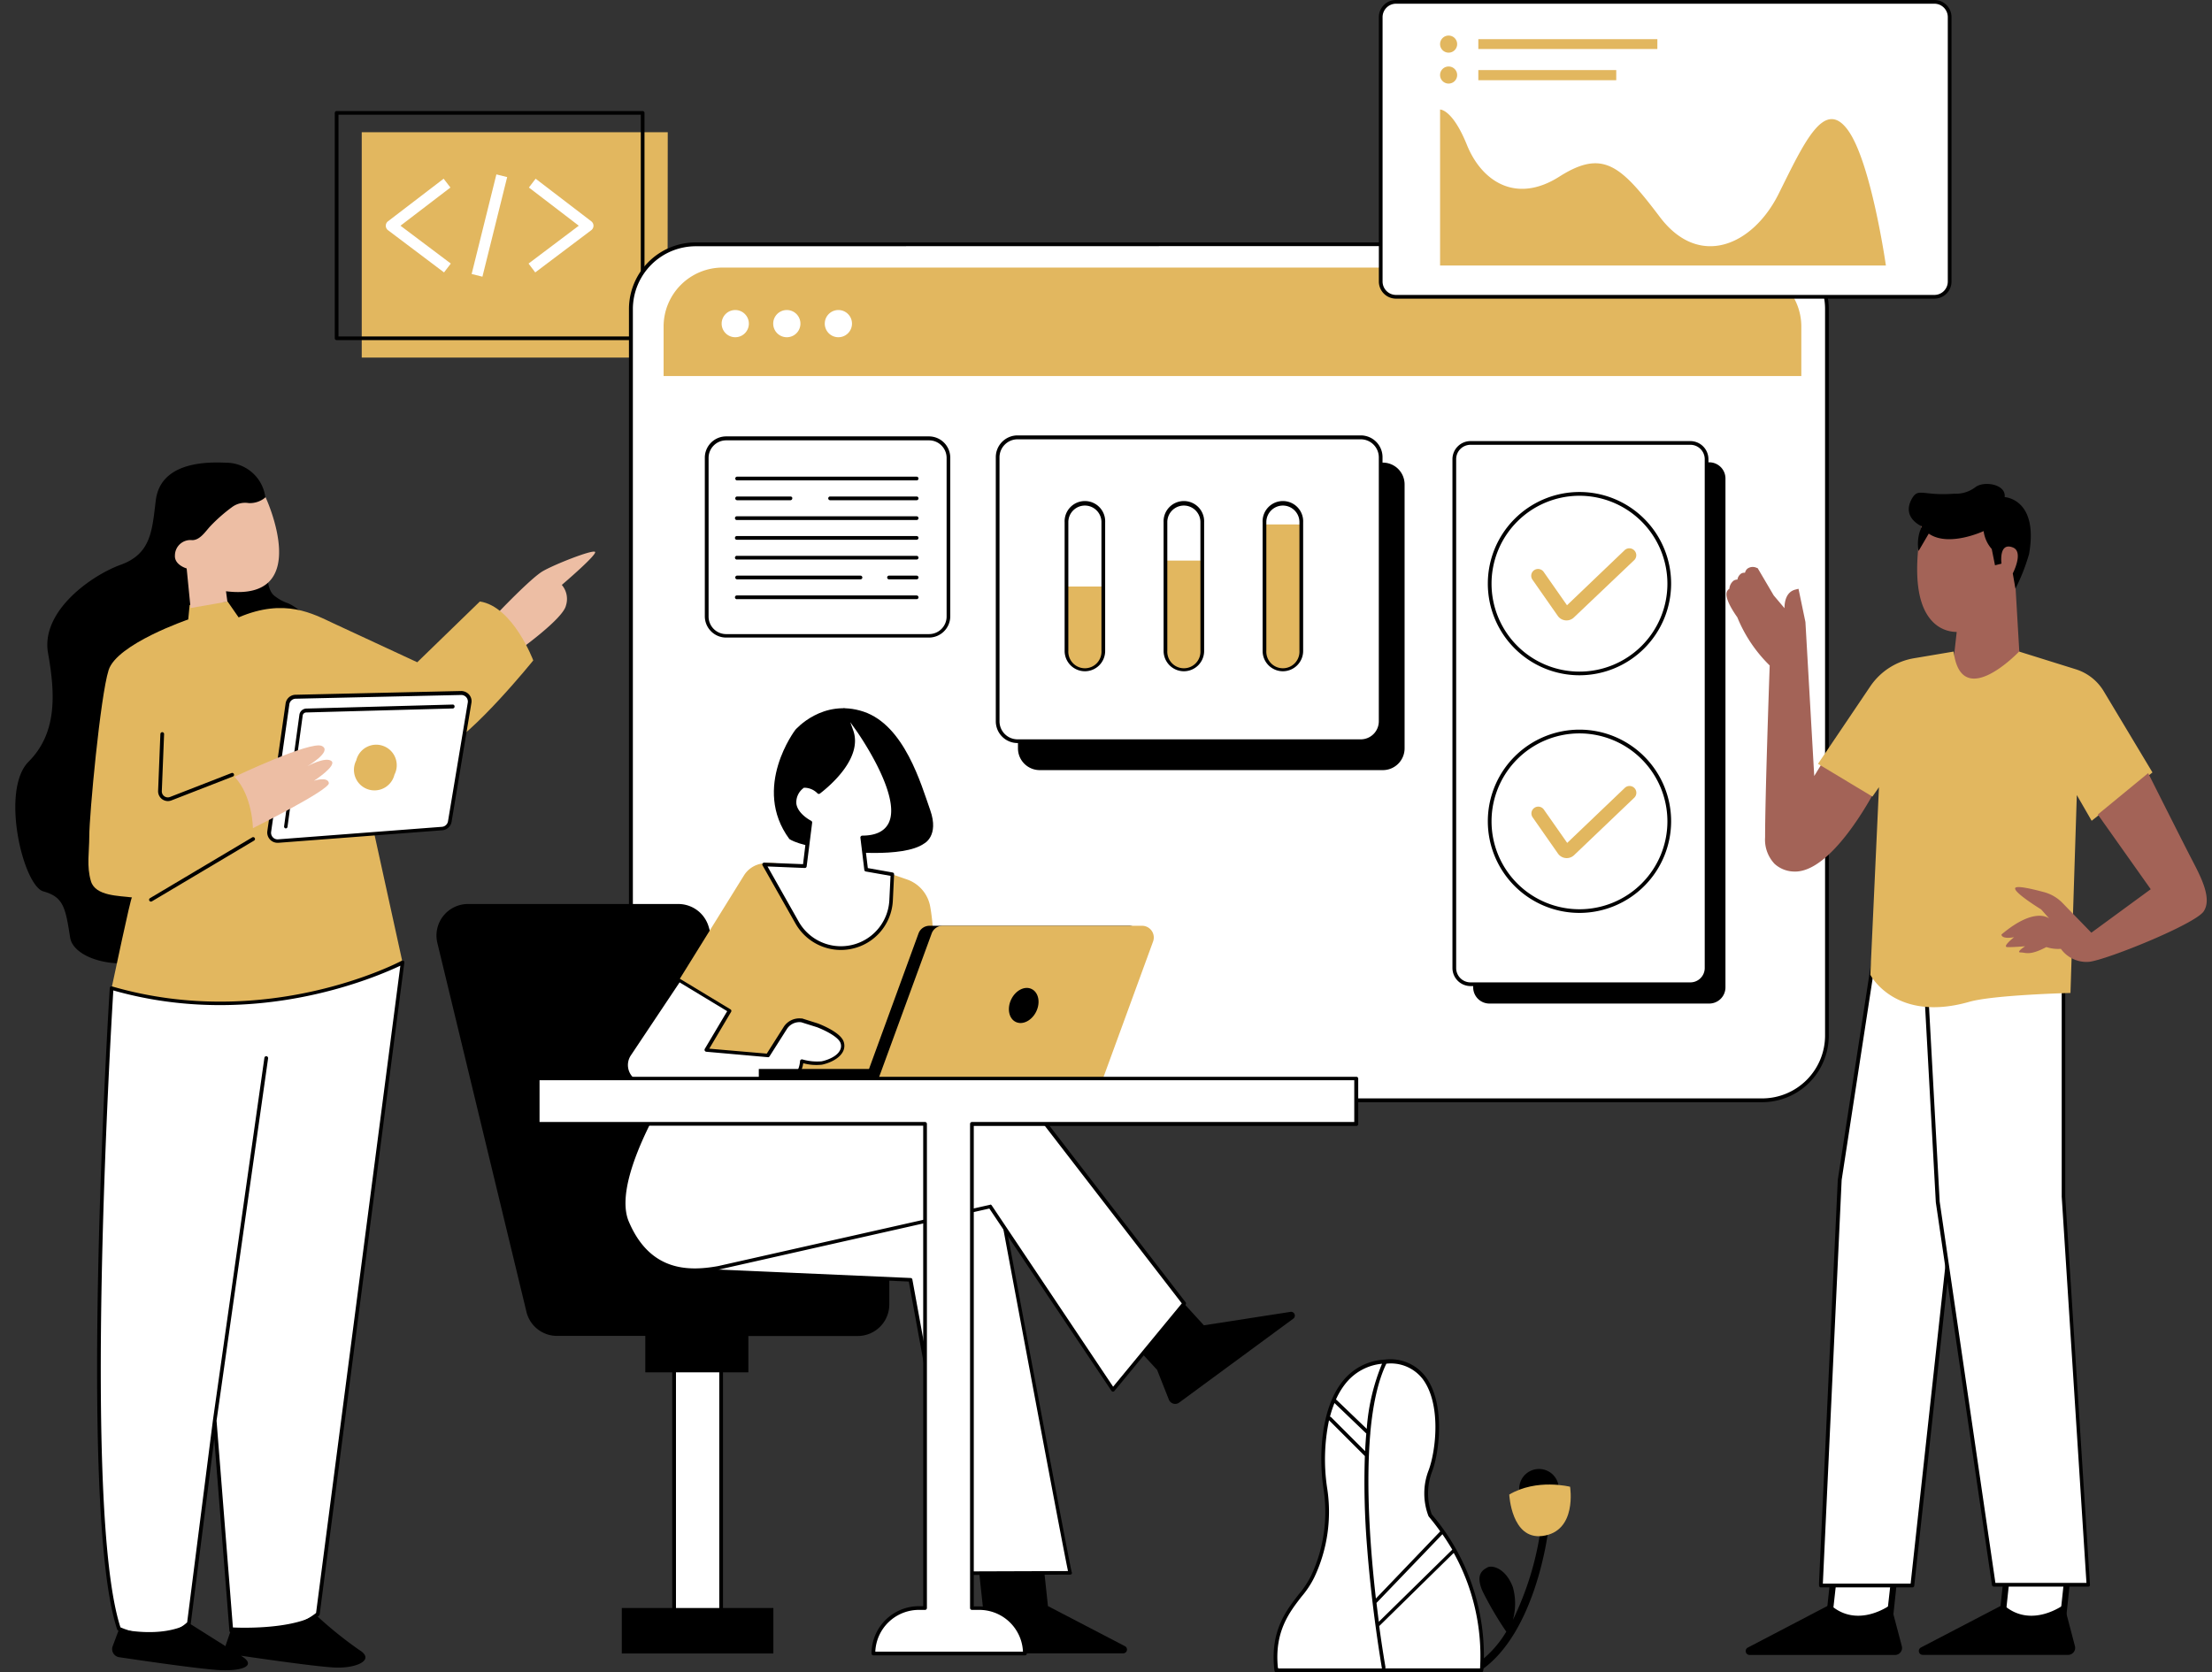
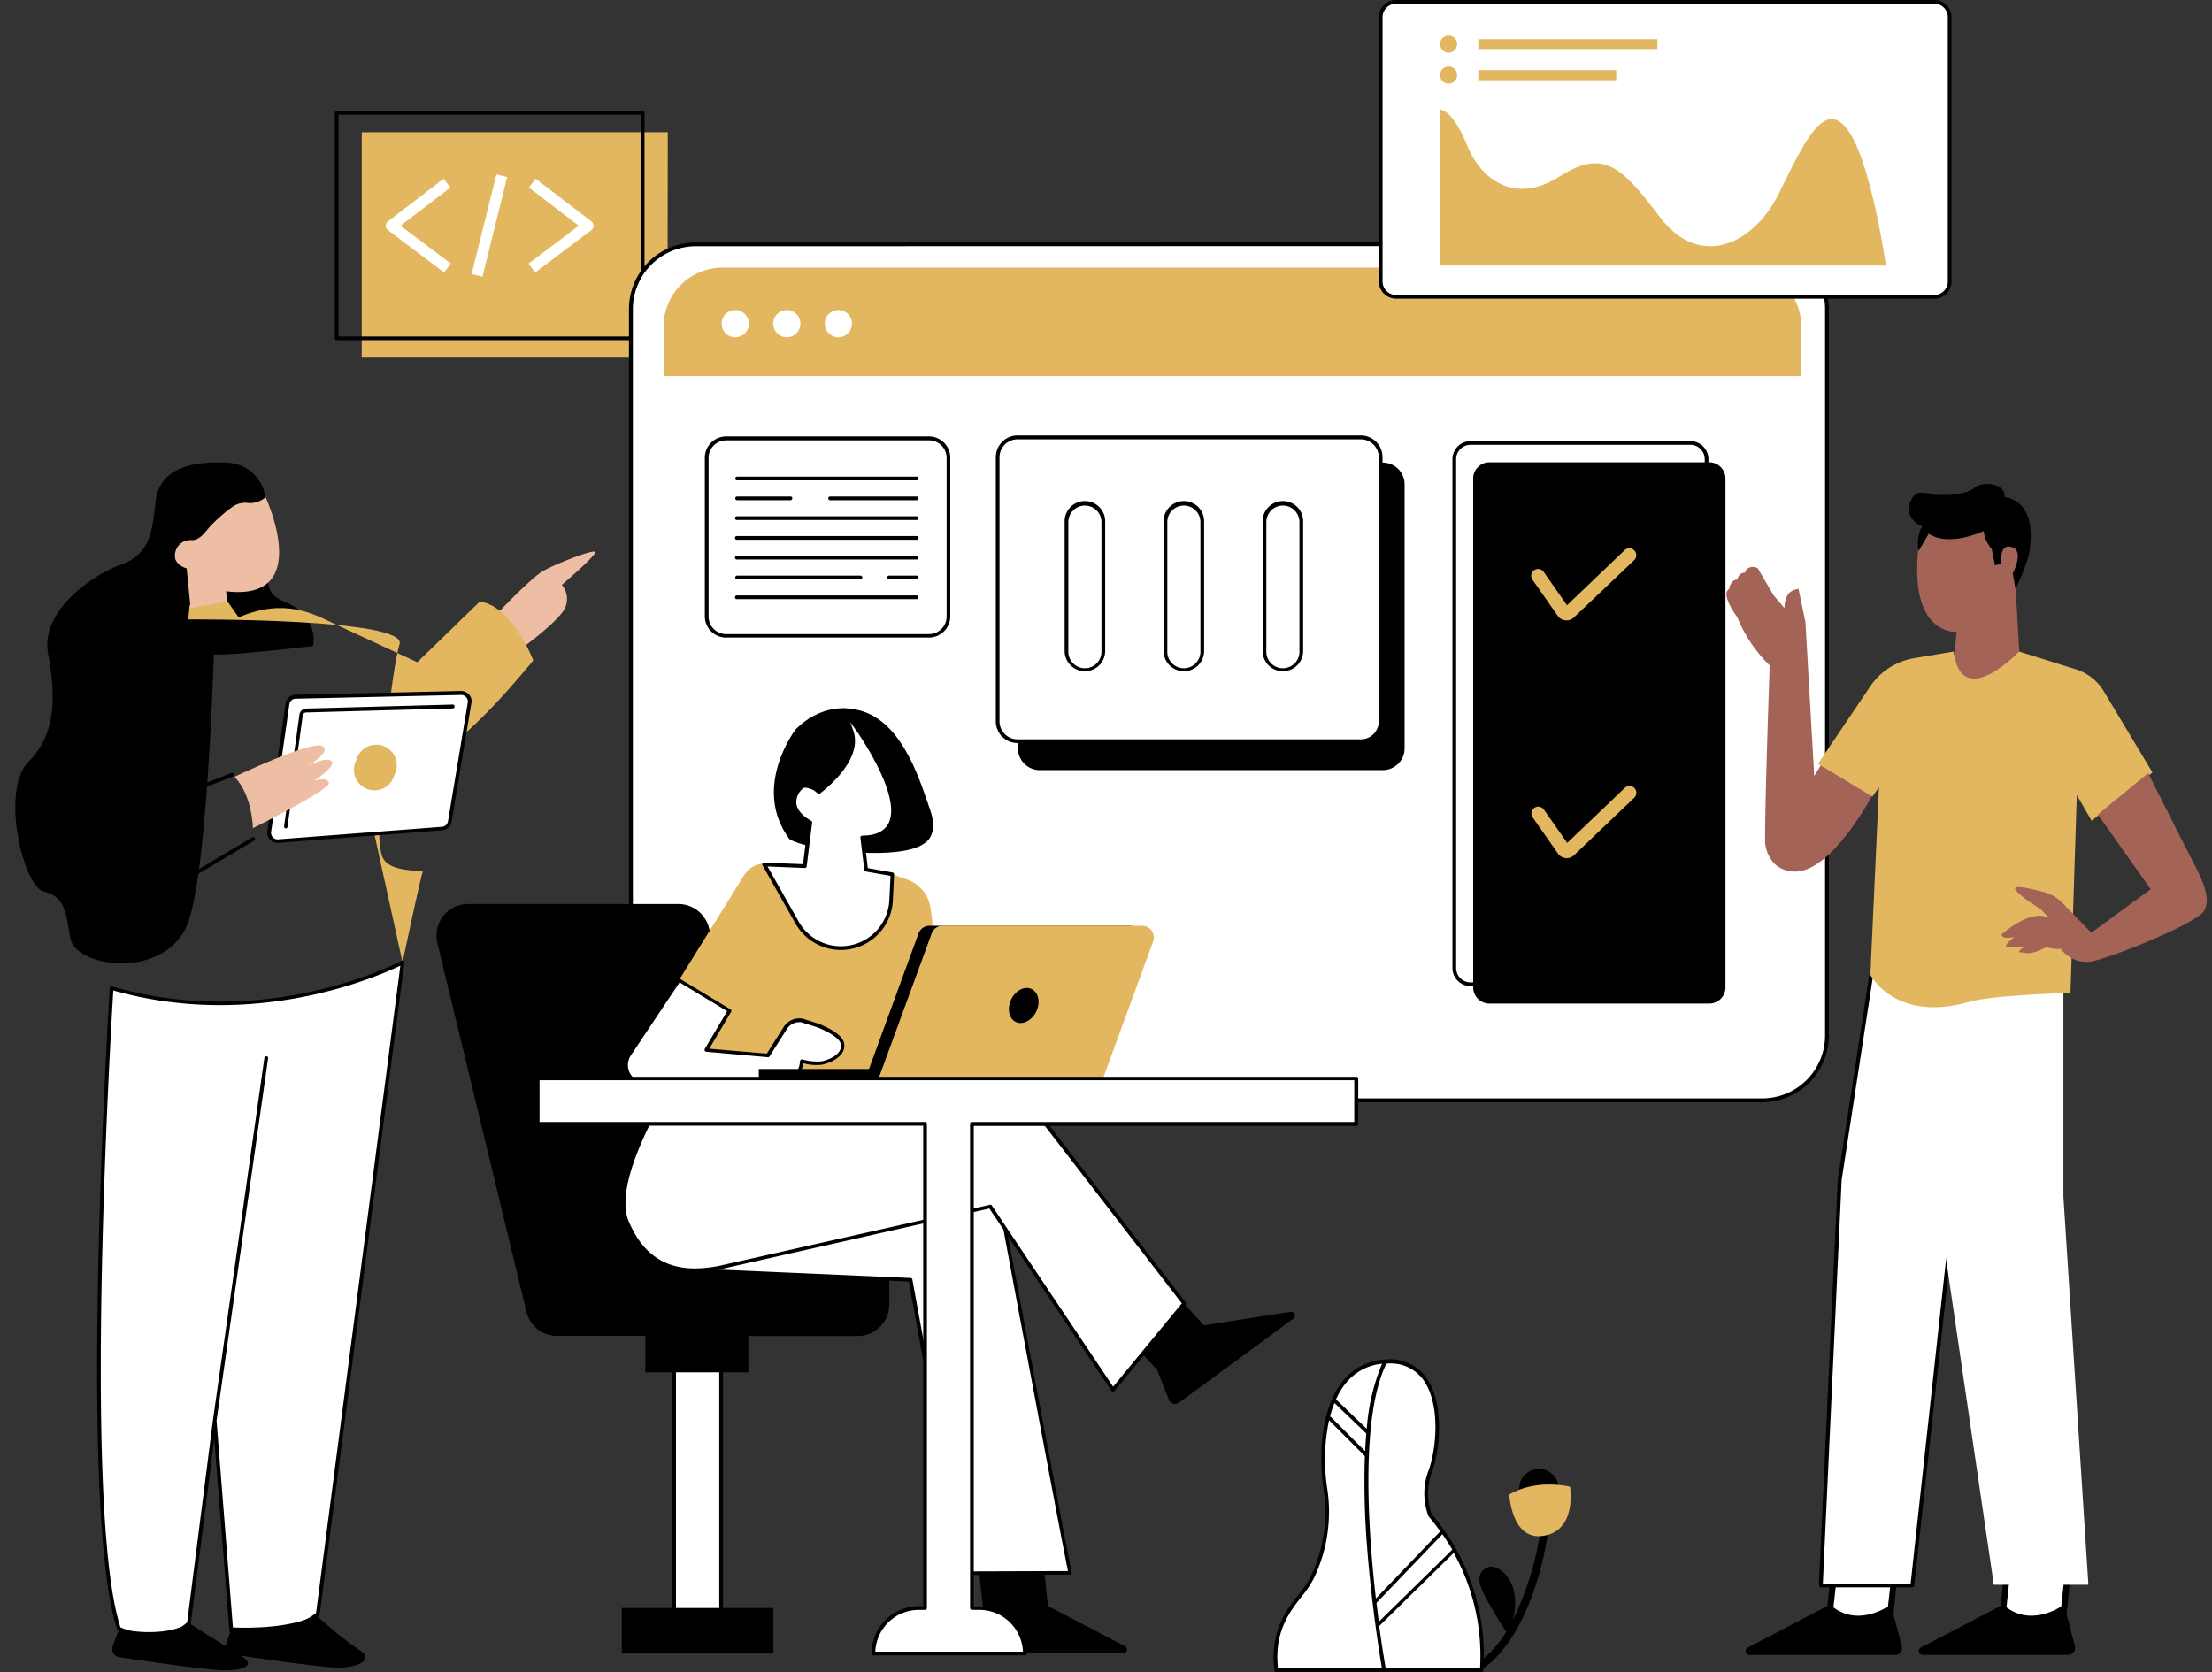
<svg xmlns="http://www.w3.org/2000/svg" data-name="Layer 2" height="338.0" preserveAspectRatio="xMidYMid meet" version="1.0" viewBox="-3.1 0.0 447.0 338.0" width="447.0" zoomAndPan="magnify">
  <rect x="-3.1" y="0.0" width="447.0" height="338.0" fill="#333333" stroke="none" />
  <g id="change1_1">
    <path d="M414.94,316.38l-1.26,11.78H401.4l1.26-11.78Zm-47.26,0-1.27,11.78H378.7L380,316.38Z" fill="#fff" />
  </g>
  <g id="change2_1">
    <path d="M131.79,72.27H70V26.72h61.84Z" fill="#e2b75f" />
  </g>
  <g id="change3_1">
    <path d="M126.76,68.74H64.93a.38.38,0,0,1-.38-.38V22.81a.38.38,0,0,1,.38-.37h61.83a.38.38,0,0,1,.38.37V68.36A.38.38,0,0,1,126.76,68.74ZM65.3,68h61.09V23.19H65.3Z" fill="inherit" />
  </g>
  <g id="change1_2">
    <path d="M86.63,55.06,75.3,46.52a1.13,1.13,0,0,1,0-1.79l11.25-8.61,1.37,1.78L77.83,45.62,88,53.27Zm29.76-8.54a1.13,1.13,0,0,0,0-1.79l-11.25-8.61-1.36,1.78,10.08,7.72-10.15,7.65,1.35,1.79Zm-17-10.73-2.18-.54-5,20.13,2.18.54Z" fill="#fff" />
  </g>
  <g id="change1_3">
    <path d="M366.05,62.42v146.9A13.09,13.09,0,0,1,353,222.39H137.47a13.09,13.09,0,0,1-13.08-13.07V62.42a13.1,13.1,0,0,1,13.08-13.08H353A13.1,13.1,0,0,1,366.05,62.42Z" fill="#fff" />
  </g>
  <g id="change3_2">
    <path d="M353,222.77H137.47A13.48,13.48,0,0,1,124,209.32V62.42A13.47,13.47,0,0,1,137.47,49H353a13.47,13.47,0,0,1,13.46,13.45v146.9A13.48,13.48,0,0,1,353,222.77Zm-215.5-173a12.72,12.72,0,0,0-12.71,12.7v146.9A12.72,12.72,0,0,0,137.47,222H353a12.72,12.72,0,0,0,12.71-12.7V62.42A12.72,12.72,0,0,0,353,49.72Z" fill="inherit" />
  </g>
  <g id="change3_3">
    <path d="M342.3,202.83H297.87a3.28,3.28,0,0,1-3.27-3.27V96.71a3.27,3.27,0,0,1,3.27-3.27H342.3a3.27,3.27,0,0,1,3.28,3.27V199.56A3.28,3.28,0,0,1,342.3,202.83Z" fill="inherit" />
  </g>
  <g id="change3_4">
    <path d="M60.14,130.58c.81-3.51-1.69-7.14-5-8.64a9,9,0,0,1-3-1.7c-1-1.07-1.08-2.64-1.33-4.06s-.86-3-2.24-3.46l-12,4.34s2.65,14.23,2.93,15.07S60.14,130.58,60.14,130.58Z" fill="inherit" />
  </g>
  <g id="change3_5">
    <path d="M40.65,112.45s-.93,65.12-6.32,75.35S12,195.43,11.07,189.48s-1.3-8.19-5.39-9.31-8.75-20.46-3-26.23S8.1,140.36,6.61,132s8.56-15.63,14.7-17.86,6.32-6.89,7.07-13,6.69-8,14.14-7.62a8,8,0,0,1,8,7Z" fill="inherit" />
  </g>
  <g id="change2_2">
    <path d="M360.91,66V76H131V66a11.92,11.92,0,0,1,11.92-11.92H349A11.92,11.92,0,0,1,360.91,66Z" fill="#e2b75f" />
  </g>
  <g id="change1_4">
    <path d="M148.23,65.41a2.75,2.75,0,1,1-2.75-2.75A2.75,2.75,0,0,1,148.23,65.41Zm7.67-2.75a2.75,2.75,0,1,0,2.75,2.75A2.75,2.75,0,0,0,155.9,62.66Zm10.42,0a2.75,2.75,0,1,0,2.75,2.75A2.75,2.75,0,0,0,166.32,62.66Z" fill="#fff" />
  </g>
  <g id="change3_6">
    <path d="M307,297a4,4,0,1,1-3,4.79A4,4,0,0,1,307,297Zm1.25,12a61.54,61.54,0,0,1-5.63,18.41,12.3,12.3,0,0,0,0-6.62c-1.43-3.85-4.2-4.51-5.13-4s-2.55,1.39-.94,4.93a69.42,69.42,0,0,0,4.74,8.06,21.65,21.65,0,0,1-6.24,6.72l.84,1.28c11.26-7.42,13.79-27.71,13.89-28.57Z" fill="inherit" />
  </g>
  <g id="change1_5">
    <path d="M285.91,306.26a12.59,12.59,0,0,1,0-9c1.47-4,2.62-13.57-1.26-18.76-1.82-2.44-4.48-3.56-7.91-3.33a11.18,11.18,0,0,0-8.27,4.23c-4.34,5.37-4.77,14.84-3.82,21.32a30.63,30.63,0,0,1-2.54,17.95,19,19,0,0,1-2.53,3.82c-2.5,3.21-5.6,7.2-4.87,14.58l.05.55h41.45l.07-.54A43.43,43.43,0,0,0,285.91,306.26Z" fill="#fff" />
  </g>
  <g id="change1_6">
    <path d="M142.61,273.7v54.82h-9.49V273.7Z" fill="#fff" />
  </g>
  <g id="change3_7">
    <path d="M143,325V273.7a.38.38,0,0,0-.38-.38h-9.49a.38.38,0,0,0-.38.38V325H122.55v9.19h30.63V325Zm-9.5-50.93h8.75V325h-8.75Z" fill="inherit" />
  </g>
  <g id="change3_8">
    <path d="M176.61,253.79v9.85a6.38,6.38,0,0,1-6.38,6.38h-22.1v7.35H127.3V270H109.48a6.35,6.35,0,0,1-6.2-4.88l-18-74.55a6.37,6.37,0,0,1,6.18-7.86H134a6.39,6.39,0,0,1,6.1,4.57l19.49,66.49Z" fill="inherit" />
  </g>
  <g id="change3_9">
    <path d="M223.93,334.16H195.36a1.37,1.37,0,0,1-1.32-1.72l1.63-6.23L194.58,316h13.17l.92,8.61,15.61,8.13A.77.77,0,0,1,223.93,334.16Zm33.65-69-17.4,2.7-5.84-6.39-10.61,7.8,7,7.6,2.37,6a1.37,1.37,0,0,0,2.09.61l23-16.92A.77.77,0,0,0,257.58,265.16Z" fill="inherit" />
  </g>
  <g id="change1_7">
    <path d="M191.72,318l-10.85-59.29-42.26-1.86L198,237.48s14.9,79.79,15.21,80.41Z" fill="#fff" />
  </g>
  <g id="change3_10">
    <path d="M191.72,318.33a.38.38,0,0,1-.37-.31l-10.8-59-42-1.84a.38.38,0,0,1-.1-.74l59.35-19.33a.39.39,0,0,1,.48.29c5.09,27.29,14.83,79.19,15.19,80.34a.36.36,0,0,1,0,.35.38.38,0,0,1-.33.16l-21.44.07Zm-51-61.8,40.2,1.77a.36.36,0,0,1,.35.3l10.79,59,20.66-.07c-1.35-6.34-12.5-66-15-79.54Z" fill="inherit" />
  </g>
  <g id="change1_8">
    <path d="M163.44,215.2l-.92,6.74h41.66l32,41.5L221.79,280.9,197,243.84l-55,12.4c-6.43,1.22-14.09.92-18.38-9.19s12.56-34,12.56-34Z" fill="#fff" />
  </g>
  <g id="change3_11">
    <path d="M221.79,281.27h0a.37.37,0,0,1-.29-.17l-24.67-36.84-54.73,12.35c-5.89,1.12-14.23,1.36-18.8-9.41-4.32-10.19,11.9-33.38,12.59-34.36a.36.36,0,0,1,.34-.16l27.26,2.14a.38.38,0,0,1,.26.14.34.34,0,0,1,.08.29l-.86,6.31h41.23a.35.35,0,0,1,.29.15l32,41.5a.38.38,0,0,1,0,.47l-14.39,17.45A.37.37,0,0,1,221.79,281.27ZM197,243.46a.37.37,0,0,1,.31.17l24.53,36.64,13.88-16.84L204,222.31H162.52a.37.37,0,0,1-.28-.13.4.4,0,0,1-.09-.3l.87-6.34-26.65-2.1c-1.51,2.19-16.37,24.11-12.4,33.46,4.36,10.28,12.34,10,18,9l55-12.4Z" fill="inherit" />
  </g>
  <g id="change3_12">
    <path d="M171.4,143.83c8.27,2.76,11.64,14.7,13.48,19.91s-1.22,6.74-1.22,6.74c-4.29,3.06-16.85,1.53-16.85,1.53-8.58-.92-10.41-2.45-10.41-2.45-7.66-10.41,1.22-22.05,1.22-22.05S163.13,141.08,171.4,143.83Z" fill="inherit" />
  </g>
  <g id="change2_3">
    <path d="M184.94,208.66c-.41,5.06-.91,9.25-1.17,11.3-.62,4.88-.75,5-.91,5.17s-.28.28-8.74.3h-5.41l-12.58,0c-12.91,0-25.95-.11-26.08-.12h-1.14l12.75-19-10.38-3.66,16-25.78a5.23,5.23,0,0,1,3.63-2.34c3.47-.5,6.27.55,7.87,3,3.43,5.14,9.72,10.13,11.19,11.25,6.23-3.55,5.47-11.68,5.46-11.77l-.1-.95,4.86,1.69a7.13,7.13,0,0,1,4.67,5.4C186.1,189.83,185.59,200.71,184.94,208.66Z" fill="#e2b75f" />
  </g>
  <g id="change1_9">
    <path d="M166.89,212.56c-.8,1.37-2.85,2.1-3.94,2.32a11.1,11.1,0,0,1-4-.39,5.4,5.4,0,0,1-3.19,4.63l-.12.06h-28.3a3.9,3.9,0,0,1-3.24-6.06l10.05-15.05,10.25,6.2-4.72,7.95,12.45,1.11,3.48-5.49a3.38,3.38,0,0,1,3.28-1.63l.12,0,3.12,1c.76.3,4.43,1.78,5,3.46A2.21,2.21,0,0,1,166.89,212.56Z" fill="#fff" />
  </g>
  <g id="change3_13">
    <path d="M155.61,219.55h-28.3a4.27,4.27,0,0,1-3.55-6.64l10-15a.36.36,0,0,1,.5-.11l10.25,6.2a.36.36,0,0,1,.13.51l-4.41,7.44,11.62,1,3.36-5.3a3.75,3.75,0,0,1,3.64-1.8l.16,0,3.16,1c1.09.42,4.62,1.9,5.22,3.69h0a2.55,2.55,0,0,1-.23,2.15c-.86,1.48-3,2.27-4.19,2.5a10,10,0,0,1-3.75-.3,5.87,5.87,0,0,1-3.38,4.52l-.12.05A.45.45,0,0,1,155.61,219.55Zm-21.38-21-9.85,14.76a3.52,3.52,0,0,0,2.93,5.47l28.26,0a5.05,5.05,0,0,0,3-4.3.38.38,0,0,1,.15-.29.41.41,0,0,1,.32-.07,10.74,10.74,0,0,0,3.86.39c1-.19,3-.88,3.69-2.14a1.82,1.82,0,0,0,.17-1.54c-.39-1.17-2.81-2.46-4.76-3.22l-3.19-1A3,3,0,0,0,155.9,208l-3.49,5.5a.34.34,0,0,1-.35.17l-12.44-1.1a.39.39,0,0,1-.3-.21.38.38,0,0,1,0-.36l4.53-7.63Z" fill="inherit" />
  </g>
  <g id="change3_14">
    <path d="M227.3,190.3l-10.56,28.88h-66.5v-3.13h22.27l10-27.38a2.36,2.36,0,0,1,2.23-1.56h40.31A2.37,2.37,0,0,1,227.3,190.3Z" fill="inherit" />
  </g>
  <g id="change2_4">
    <path d="M229.91,190.3l-10.56,28.88H174l11.17-30.51a2.36,2.36,0,0,1,2.23-1.56h40.31A2.37,2.37,0,0,1,229.91,190.3Z" fill="#e2b75f" />
  </g>
  <g id="change3_15">
    <path d="M206.31,204.43c-.89,1.84-2.74,2.79-4.14,2.12s-1.81-2.71-.93-4.55,2.73-2.79,4.13-2.11S207.19,202.59,206.31,204.43Z" fill="inherit" />
  </g>
  <g id="change1_10">
    <path d="M193.3,227.14V325h1.54a9.19,9.19,0,0,1,9.18,9.19H173.39a9.2,9.2,0,0,1,9.19-9.19h1.25V227.14H105.55V218H271v9.19Z" fill="#fff" />
  </g>
  <g id="change3_16">
    <path d="M204,334.57H173.4a.38.38,0,0,1-.38-.38,9.57,9.57,0,0,1,9.56-9.56h.88V227.52H105.55a.38.38,0,0,1-.37-.38V218a.38.38,0,0,1,.37-.37H271a.38.38,0,0,1,.37.37v9.19a.38.38,0,0,1-.37.38H193.68v97.11h1.15a9.57,9.57,0,0,1,9.57,9.56A.38.38,0,0,1,204,334.57Zm-30.24-.75h29.86a8.83,8.83,0,0,0-8.81-8.44H193.3a.38.38,0,0,1-.37-.38V227.14a.38.38,0,0,1,.37-.37h77.27v-8.44H105.93v8.44h77.9a.38.38,0,0,1,.38.37V325a.38.38,0,0,1-.38.38h-1.25A8.82,8.82,0,0,0,173.78,333.82Z" fill="inherit" />
  </g>
  <g id="change3_17">
    <path d="M414.23,328.78H400.72l1.39-13h13.51Zm-12.15-1.23h11.05L414.26,317H403.21Zm-22.83,1.23H365.73l1.39-13h13.52Zm-12.15-1.23h11L379.28,317h-11Z" fill="inherit" />
  </g>
  <g id="change3_18">
    <path d="M416.2,332.69a1.42,1.42,0,0,1-1.37,1.78H385.44a.79.79,0,0,1-.36-1.49l16.63-8.67c5.61,5.06,12.29,0,12.29,0ZM379,324.31s-6.67,5.06-12.28,0L350.09,333a.79.79,0,0,0,.37,1.49h29.39a1.42,1.42,0,0,0,1.37-1.78Z" fill="inherit" />
  </g>
  <g id="change1_11">
    <path d="M400.89,184.66l-9.27,60.13-8.26,75.66H364.87l0-.64,3.78-81.34v0L377,184.66Z" fill="#fff" />
  </g>
  <g id="change3_19">
    <path d="M383.36,320.83H364.87a.34.34,0,0,1-.27-.12.39.39,0,0,1-.11-.27l0-.64,3.79-81.35,8.28-53.85a.38.38,0,0,1,.37-.32h23.93a.37.37,0,0,1,.28.13.35.35,0,0,1,.09.3L392,244.85l-8.27,75.65A.37.37,0,0,1,383.36,320.83Zm-18.1-.75H383l8.23-75.33,9.2-59.72H377.28l-8.22,53.46Z" fill="inherit" />
  </g>
  <g id="change4_1">
    <path d="M391,139.46l1.31-11.74a6.73,6.73,0,0,1-4.79-2c-3.25-3.24-4-9.78-2.36-19.45l.07-.39.39-.1c.52-.12,12.83-3,16.64.12,3.63,3,2.73,10,1.88,11.8l1.34,22.87Z" fill="#a36357" />
  </g>
  <g id="change3_20">
    <path d="M401.36,113.92l-1.31.33-.66-3.29a6.8,6.8,0,0,1-1.64-3.62s-7.06,3.32-11.09.51l-2.06,3.52a8.38,8.38,0,0,1,.66-5s-4.19-1.71-2-5.59c1.32-2.3,2.19-.5,8.55-1a6.49,6.49,0,0,0,4.27-1.31c1.65-1.32,6.25-.66,5.92,2,0,0,6.9.33,4.93,11.51a39.64,39.64,0,0,1-2.75,7l-.54-3.08s2.29-4.39,0-5.26C400.75,109.52,401.36,113.92,401.36,113.92Z" fill="inherit" />
  </g>
  <g id="change4_2">
    <path d="M376.76,157.94l-.27.54c-.35.7-8.74,17.32-16.59,17.67h-.27a6,6,0,0,1-4.13-1.56,7.1,7.1,0,0,1-1.91-5.36c0-8.18.83-31.91.93-34.73a28.79,28.79,0,0,1-6.54-9.73c-.7-1-2.65-3.84-2.1-5.2a1.19,1.19,0,0,1,.49-.57,2.32,2.32,0,0,1,.83-1.62,1.36,1.36,0,0,1,.8-.24,1.79,1.79,0,0,1,.78-1.23,1.27,1.27,0,0,1,.75-.15,1.52,1.52,0,0,1,.48-.82,1.84,1.84,0,0,1,1.86-.18l.22.07,3.24,5.51,2.18,2.58c0-1.48.42-3.31,2.21-3.76l.62-.16,1.4,6.71,1.78,31.13,2.75-4.49Z" fill="#a36357" />
  </g>
  <g id="change1_12">
    <path d="M418.92,320.3H399.8l-.07-.53L388.46,242.9v0l-3.27-59.63h28.68l0,58.59Z" fill="#fff" />
  </g>
  <g id="change3_21">
-     <path d="M418.92,320.67H399.8a.38.38,0,0,1-.37-.32l-.07-.52L388.09,243l-3.27-59.7a.37.37,0,0,1,.1-.28.4.4,0,0,1,.27-.12h28.68a.38.38,0,0,1,.37.38l0,58.58,5,78.45a.35.35,0,0,1-.1.28A.36.36,0,0,1,418.92,320.67Zm-18.79-.75h18.4l-5-78.07v0l0-58.22h-27.9l3.24,59.24Z" fill="inherit" />
-   </g>
+     </g>
  <g id="change2_5">
    <path d="M374.86,138.7a13.35,13.35,0,0,1,9-5.69l7.83-1.32c1.57,12.29,13.23,0,13.23,0l11.46,3.58a10.09,10.09,0,0,1,5.65,4.45l9.84,16.4-12.29,9.77-3-5.2-1.28,40s-15.52.38-20.44,1.79c-15,4.28-20-5.46-20-5.46l1.74-37.92L375.28,161l-11-6.62Z" fill="#e2b75f" />
  </g>
  <g id="change5_1">
    <path d="M97.31,124.08s6.88-7.26,9.3-8.65,9.77-4.28,10.51-3.91-6.69,6.7-6.69,6.7a4.36,4.36,0,0,1,.83,4.19c-.65,2.79-10,9.39-10,9.39Z" fill="#edbea4" />
  </g>
  <g id="change2_6">
-     <path d="M42.89,121.57l2.23,3.21c9.35-4,15.07-.7,19.26,1.25s16.84,7.82,16.84,7.82l12.65-12.28c6.7,1,10.79,11.91,10.79,11.91s-12,14.88-18.37,18-18.56-4.88-18.56-4.88L78.24,194.5s-14.93,7.72-28.46,9.67-30.33-4.46-30.33-4.46c.39-1.74,3.86-18.36,4.12-18.33-2.58-.35-7.38-.24-8.29-3.27s-.34-5.9-.34-9.05c0-4.33,2.23-28.33,3.91-33.63S34.94,125.2,34.94,125.2l.28-2.93Z" fill="#e2b75f" />
+     <path d="M42.89,121.57l2.23,3.21c9.35-4,15.07-.7,19.26,1.25s16.84,7.82,16.84,7.82l12.65-12.28c6.7,1,10.79,11.91,10.79,11.91s-12,14.88-18.37,18-18.56-4.88-18.56-4.88L78.24,194.5c.39-1.74,3.86-18.36,4.12-18.33-2.58-.35-7.38-.24-8.29-3.27s-.34-5.9-.34-9.05c0-4.33,2.23-28.33,3.91-33.63S34.94,125.2,34.94,125.2l.28-2.93Z" fill="#e2b75f" />
  </g>
  <g id="change1_13">
    <path d="M86.21,167.44,53.11,170A1.7,1.7,0,0,1,51.29,168L55,142.26a1.7,1.7,0,0,1,1.65-1.47L90.08,140a1.71,1.71,0,0,1,1.72,2l-4,24A1.73,1.73,0,0,1,86.21,167.44Z" fill="#fff" />
  </g>
  <g id="change3_22">
    <path d="M91.69,140.38a2.17,2.17,0,0,0-1.62-.72l-33.46.76a2.06,2.06,0,0,0-2,1.79L50.92,168A2.08,2.08,0,0,0,53,170.34h.16l33.1-2.53a2.08,2.08,0,0,0,1.9-1.73l4-24A2,2,0,0,0,91.69,140.38ZM91.43,142l-4,24a1.34,1.34,0,0,1-1.22,1.11l-33.1,2.53a1.31,1.31,0,0,1-1.08-.42,1.35,1.35,0,0,1-.34-1.1l3.68-25.76a1.31,1.31,0,0,1,1.29-1.14l33.46-.76h0a1.35,1.35,0,0,1,1,.46A1.31,1.31,0,0,1,91.43,142Zm-2.67.81a.38.38,0,0,1-.37.38L58.76,144a.72.72,0,0,0-.69.62L55,167.11a.36.36,0,0,1-.37.32h0a.38.38,0,0,1-.32-.42l3.09-22.53a1.46,1.46,0,0,1,1.41-1.27l29.63-.81h0A.38.38,0,0,1,88.76,142.77Z" fill="inherit" />
  </g>
  <g id="change2_7">
    <path d="M76.61,156.57a4.15,4.15,0,1,1-7.72-2.88,4.15,4.15,0,1,1,7.72,2.88Z" fill="#e2b75f" />
  </g>
  <g id="change5_2">
    <path d="M44.29,157s15.35-7.3,17.63-6.24S59,154.87,59,154.87s3.64-2,4.86-1.07-3.5,4-3.5,4,2.74-.92,3,.45-15.35,9.13-15.35,9.13S47.94,160.8,44.29,157Z" fill="#edbea4" />
  </g>
  <g id="change3_23">
    <path d="M30.83,161.91a2,2,0,0,1-1.15-.37,2,2,0,0,1-.83-1.7l.46-11.5a.39.39,0,0,1,.39-.36.38.38,0,0,1,.36.39l-.46,11.5a1.22,1.22,0,0,0,1.68,1.2l12.41-4.83a.37.37,0,0,1,.48.22.37.37,0,0,1-.21.48l-12.41,4.83A2,2,0,0,1,30.83,161.91ZM27.6,182.17l20.65-12.28a.37.37,0,1,0-.39-.64L27.21,181.53a.37.37,0,0,0,.19.69A.35.35,0,0,0,27.6,182.17Z" fill="inherit" />
  </g>
  <g id="change5_3">
    <path d="M50.57,100.5s9.9,21.21-8,19l.28,2.09-7.44,1.3-.79-8s-2.51-.7-2.37-2.65a3.13,3.13,0,0,1,3.49-3.07c1.62,0,2.71-1.82,3.71-2.87a32.55,32.55,0,0,1,4.33-3.8,4.43,4.43,0,0,1,3.38-.82A4.84,4.84,0,0,0,50.57,100.5Z" fill="#edbea4" />
  </g>
  <g id="change1_14">
    <path d="M19.45,199.71s-6.7,104.93,1.49,129.49c0,0,8.56,4.09,14.14-1.12l5.21-40.93,3.35,42.42s11.16,1.86,17.48-3.35L78.24,194.5S51.45,209,19.45,199.71Z" fill="#fff" />
  </g>
  <g id="change3_24">
    <path d="M78.45,194.19a.37.37,0,0,0-.39,0c-.26.14-27,14.33-58.51,5.18a.41.41,0,0,0-.32.05.36.36,0,0,0-.15.28c-.07,1-6.61,105.29,1.5,129.63a.4.4,0,0,0,.2.22,18.47,18.47,0,0,0,7.13,1.55,10.57,10.57,0,0,0,7.42-2.73.35.35,0,0,0,.12-.22l4.75-37.32,3.06,38.79a.38.38,0,0,0,.31.34c.47.07,11.41,1.83,17.79-3.43a.4.4,0,0,0,.14-.24L78.61,194.55A.37.37,0,0,0,78.45,194.19ZM60.77,326c-5.57,4.48-15,3.46-16.78,3.22l-3.33-42.08L51.08,213.9a.38.38,0,0,0-.32-.42.37.37,0,0,0-.43.31L39.92,287.1h0l-5.2,40.8c-4.94,4.48-12.36,1.51-13.48,1-7.71-23.65-1.91-121.1-1.44-128.72,28.87,8.2,53.72-3,58-5Z" fill="inherit" />
  </g>
  <g id="change3_25">
    <path d="M69.5,333.48a80.4,80.4,0,0,1-8.75-7.07c-5.72,3.2-17,2.51-17,2.51l-1.26,3.66,0,.14c-3.37-2.11-7.36-4.64-7.36-4.64-5.72,3.21-14.14,1.12-14.14,1.12l-1.32,3.51a1.66,1.66,0,0,0,1.31,2.23c4.89.73,17.16,2.52,20.71,2.63,4.46.14,7.11-1,3.9-2.93l0,0c5.54.81,16,2.3,19.22,2.4C69.17,337.15,72.71,335.43,69.5,333.48Z" fill="inherit" />
  </g>
  <g id="change1_15">
    <path d="M387.79,60H279a3.09,3.09,0,0,1-3.09-3.08V3.47A3.09,3.09,0,0,1,279,.38h108.8a3.09,3.09,0,0,1,3.09,3.09V56.9A3.08,3.08,0,0,1,387.79,60Z" fill="#fff" />
  </g>
  <g id="change3_26">
    <path d="M387.79,60.36H279a3.46,3.46,0,0,1-3.46-3.46V3.46A3.46,3.46,0,0,1,279,0h108.8a3.46,3.46,0,0,1,3.46,3.46V56.9A3.46,3.46,0,0,1,387.79,60.36ZM279,.75a2.72,2.72,0,0,0-2.71,2.71V56.9A2.72,2.72,0,0,0,279,59.61h108.8a2.71,2.71,0,0,0,2.71-2.71V3.46A2.71,2.71,0,0,0,387.79.75Z" fill="inherit" />
  </g>
  <g id="change2_8">
    <path d="M287.91,22.14s2.49-.12,5.43,7.16,9.85,12,18.67,6.4,12.4-2.3,20.33,8.18,18.79,5.75,24-4.73,9.21-19.31,13.94-12.91S378,53.66,378,53.66H287.91Zm3.45-13.23h0a1.72,1.72,0,0,0-1.73-1.72h0a1.72,1.72,0,0,0-1.72,1.72h0a1.72,1.72,0,0,0,1.72,1.73h0A1.72,1.72,0,0,0,291.36,8.91Zm40.46-1H295.64v2h36.18Zm-40.46,7.25h0a1.72,1.72,0,0,0-1.73-1.72h0a1.72,1.72,0,0,0-1.72,1.72h0a1.72,1.72,0,0,0,1.72,1.73h0A1.72,1.72,0,0,0,291.36,15.14Zm32.15-1H295.64v2.05h27.87Z" fill="#e2b75f" />
  </g>
  <g id="change3_27">
    <path d="M280.74,97.89v53.37a4.4,4.4,0,0,1-4.39,4.39H207a4.4,4.4,0,0,1-4.39-4.39V97.89A4.4,4.4,0,0,1,207,93.5h69.36A4.4,4.4,0,0,1,280.74,97.89Z" fill="inherit" />
  </g>
  <g id="change1_16">
-     <path d="M338.49,198.92H294.06a3.26,3.26,0,0,1-3.27-3.27V92.8a3.26,3.26,0,0,1,3.27-3.27h44.43a3.26,3.26,0,0,1,3.27,3.27V195.65A3.26,3.26,0,0,1,338.49,198.92Z" fill="#fff" />
-   </g>
+     </g>
  <g id="change3_28">
    <path d="M338.49,199.3H294.06a3.66,3.66,0,0,1-3.65-3.65V92.8a3.66,3.66,0,0,1,3.65-3.65h44.43a3.66,3.66,0,0,1,3.65,3.65V195.65A3.66,3.66,0,0,1,338.49,199.3ZM294.06,89.9a2.9,2.9,0,0,0-2.9,2.9V195.65a2.9,2.9,0,0,0,2.9,2.9h44.43a2.9,2.9,0,0,0,2.9-2.9V92.8a2.9,2.9,0,0,0-2.9-2.9Z" fill="inherit" />
  </g>
  <g id="change1_17">
    <path d="M271.89,149.81H202.52a4,4,0,0,1-4-4V92.43a4,4,0,0,1,4-4h69.37a4,4,0,0,1,4,4v53.36A4,4,0,0,1,271.89,149.81Z" fill="#fff" />
  </g>
  <g id="change3_29">
    <path d="M271.89,150.18H202.52a4.4,4.4,0,0,1-4.39-4.39V92.43A4.4,4.4,0,0,1,202.52,88h69.37a4.4,4.4,0,0,1,4.39,4.39v53.36A4.4,4.4,0,0,1,271.89,150.18ZM202.52,88.79a3.65,3.65,0,0,0-3.64,3.64v53.36a3.65,3.65,0,0,0,3.64,3.64h69.37a3.65,3.65,0,0,0,3.64-3.64V92.43a3.65,3.65,0,0,0-3.64-3.64Z" fill="inherit" />
  </g>
  <g id="change2_9">
    <path d="M315,172.83a2.16,2.16,0,0,1-3.27-.32l-5.11-7.31a1.37,1.37,0,0,1,.34-1.92h0a1.38,1.38,0,0,1,1.92.34l4.72,6.74,11.62-11.1a1.38,1.38,0,0,1,1.95,0h0a1.38,1.38,0,0,1,0,1.95Zm12.13-59.61a1.38,1.38,0,0,0,0-2h0a1.38,1.38,0,0,0-1.95,0l-11.62,11.11-4.72-6.75a1.39,1.39,0,0,0-1.92-.34h0a1.37,1.37,0,0,0-.34,1.92l5.11,7.31a2.16,2.16,0,0,0,3.27.32Z" fill="#e2b75f" />
  </g>
  <g id="change3_30">
    <path d="M316.09,184.51A18.52,18.52,0,1,1,334.6,166,18.54,18.54,0,0,1,316.09,184.51Zm0-36.28A17.77,17.77,0,1,0,333.85,166,17.79,17.79,0,0,0,316.09,148.23Zm0-11.75A18.52,18.52,0,1,1,334.6,118,18.54,18.54,0,0,1,316.09,136.48Zm0-36.28A17.77,17.77,0,1,0,333.85,118,17.79,17.79,0,0,0,316.09,100.2Z" fill="inherit" />
  </g>
  <g id="change1_18">
    <path d="M184.63,128.48h-41a3.91,3.91,0,0,1-3.92-3.92V92.5a3.91,3.91,0,0,1,3.92-3.92h41a3.91,3.91,0,0,1,3.92,3.92v32.06A3.91,3.91,0,0,1,184.63,128.48Z" fill="#fff" />
  </g>
  <g id="change3_31">
    <path d="M184.63,128.86h-41a4.31,4.31,0,0,1-4.3-4.3V92.5a4.31,4.31,0,0,1,4.3-4.3h41a4.31,4.31,0,0,1,4.3,4.3v32.06A4.31,4.31,0,0,1,184.63,128.86ZM143.64,89a3.55,3.55,0,0,0-3.55,3.55v32.06a3.55,3.55,0,0,0,3.55,3.55h41a3.55,3.55,0,0,0,3.55-3.55V92.5A3.55,3.55,0,0,0,184.63,89Zm38.87,7.72a.38.38,0,0,0-.37-.38H145.86a.38.38,0,0,0-.38.38.37.37,0,0,0,.38.37h36.28A.37.37,0,0,0,182.51,96.67Zm0,4a.37.37,0,0,0-.37-.37H164.65a.37.37,0,0,0-.38.37.38.38,0,0,0,.38.38h17.49A.38.38,0,0,0,182.51,100.67Zm-25.49,0a.37.37,0,0,0-.37-.37H145.86a.37.37,0,0,0-.38.37.38.38,0,0,0,.38.38h10.79A.38.38,0,0,0,157,100.67Zm25.49,4a.38.38,0,0,0-.37-.37H145.86a.38.38,0,1,0,0,.75h36.28A.38.38,0,0,0,182.51,104.67Zm0,4a.38.38,0,0,0-.37-.38H145.86a.38.38,0,1,0,0,.75h36.28A.38.38,0,0,0,182.51,108.68Zm0,4a.38.38,0,0,0-.37-.38H145.86a.38.38,0,1,0,0,.75h36.28A.38.38,0,0,0,182.51,112.68Zm0,4a.38.38,0,0,0-.37-.38h-5.59a.38.38,0,0,0-.37.38.37.37,0,0,0,.37.37h5.59A.37.37,0,0,0,182.51,116.68Zm-11.35,0a.38.38,0,0,0-.37-.38H145.86a.38.38,0,0,0-.38.38.37.37,0,0,0,.38.37h24.93A.37.37,0,0,0,171.16,116.68Zm11.35,4a.38.38,0,0,0-.37-.37H145.86a.38.38,0,1,0,0,.75h36.28A.38.38,0,0,0,182.51,120.68Z" fill="inherit" />
  </g>
  <g id="change3_32">
    <path d="M286.23,306.06a12.36,12.36,0,0,1,.08-8.67c1.5-4,2.65-13.81-1.31-19.12a8.9,8.9,0,0,0-8.23-3.48,11.56,11.56,0,0,0-8.54,4.37c-4.41,5.47-4.86,15.06-3.9,21.61a30.32,30.32,0,0,1-2.51,17.75,18.68,18.68,0,0,1-2.49,3.74c-2.53,3.26-5.69,7.32-4.95,14.84l.06.56a.37.37,0,0,0,.37.34h41.45a.38.38,0,0,0,.37-.33l.07-.54A44.09,44.09,0,0,0,286.23,306.06ZM275.1,323.93l13.28-13.84c.71,1,1.37,2.08,2,3.11l-14.85,14.58c-.15-1.18-.31-2.46-.47-3.8Zm9.3-45.21c3.79,5.08,2.66,14.5,1.21,18.41a12.9,12.9,0,0,0-.05,9.28l.06.1c.84,1,1.61,2,2.32,3l-13,13.57c-1.1-9.63-2.08-22.59-1.13-33.37a.14.14,0,0,0,0-.09c.49-5.5,1.5-10.42,3.24-14A8.13,8.13,0,0,1,284.4,278.72Zm-17.83,4.85,6.43,6.16c-.1,1.14-.18,2.34-.24,3.57l-6.88-6.88a.36.36,0,0,0-.22-.09A22.3,22.3,0,0,1,266.57,283.57Zm2.24-3.94a10.68,10.68,0,0,1,7.37-4,42.17,42.17,0,0,0-3.09,13.16l-6.1-5.85-.12-.08A14.58,14.58,0,0,1,268.81,279.63ZM255.13,337c-.71-7.23,2.34-11.15,4.79-14.31a18.77,18.77,0,0,0,2.58-3.9,31,31,0,0,0,2.57-18.16,38.67,38.67,0,0,1,.4-13.58l7.24,7.24a162.1,162.1,0,0,0,.43,18.12c1,13.24,3,24.58,3,24.69s.05.08.07.12h-21ZM296,337l0,.21H276.82a.37.37,0,0,0,.05-.25c0-.12-.59-3.34-1.26-8.31h0l15.06-14.79A42.93,42.93,0,0,1,296,337Z" fill="inherit" />
  </g>
  <g id="change1_19">
    <path d="M172,175.77l5.29.94-.25,5.21a10.18,10.18,0,0,1-9.09,9.64h0a10.17,10.17,0,0,1-9.93-5.11l-6.64-11.73,8.19.33,1.11-8.82c-.87-.49-2.86-1.81-3.15-3.71A4,4,0,0,1,159,159l.18-.16h.24a4.13,4.13,0,0,1,2.94,1.25c1.95-1.49,8.53-7,6.59-12.37l-1.52-4.18,2.59,3.61c.41.56,9.8,13.76,6.71,19.5-.93,1.72-2.81,2.6-5.59,2.62Z" fill="#fff" />
  </g>
  <g id="change3_33">
    <path d="M166.83,192a10.56,10.56,0,0,1-9.18-5.35L151,174.91a.37.37,0,0,1,0-.38.38.38,0,0,1,.33-.18l7.85.31,1-8.23c-1-.6-2.82-1.94-3.11-3.85a4.3,4.3,0,0,1,1.67-3.85l.18-.17a.37.37,0,0,1,.25-.1h.24a4.63,4.63,0,0,1,3,1.12c2.23-1.76,8-6.87,6.2-11.74l-1.52-4.17a.38.38,0,0,1,.18-.46.38.38,0,0,1,.48.11l2.59,3.61c.41.57,9.95,13.93,6.73,19.9-.95,1.75-2.8,2.7-5.5,2.8l.7,5.82,5,.89a.37.37,0,0,1,.31.39l-.25,5.21a10.49,10.49,0,0,1-9.42,10A10.65,10.65,0,0,1,166.83,192ZM152,175.12l6.3,11.15a9.8,9.8,0,0,0,18.32-4.37l.24-4.88-5-.88a.36.36,0,0,1-.3-.32l-.79-6.51a.35.35,0,0,1,.1-.29.37.37,0,0,1,.27-.13c2.64,0,4.41-.83,5.27-2.41,3-5.56-6.58-19-6.68-19.11l-1-1.4.58,1.62c2,5.55-4.63,11.2-6.72,12.8a.38.38,0,0,1-.52-.07,3.74,3.74,0,0,0-2.64-1.11h-.09l-.07.07a3.59,3.59,0,0,0-1.44,3.18c.26,1.74,2.16,3,3,3.44a.39.39,0,0,1,.19.38l-1.11,8.82a.37.37,0,0,1-.38.33Z" fill="inherit" />
  </g>
  <g id="change4_3">
    <path d="M431,156.26s7.09,14.13,8.91,17.62,4,7.71,2.33,10.29-19.43,9.76-23.12,10.22a6.37,6.37,0,0,1-5.76-2.62,7.47,7.47,0,0,1-2.93-.36c-3.42,1.81-4.15,1.09-5.2,1.09s.91-1.25.91-1.25-2.44.21-3.59.17,1.36-2,1.36-2c-2.69.46-2.55-.55-2.55-.55,6.87-5.79,9.66-3.21,9.66-3.21l-1.64-1.85s-5.71-3.5-5.24-4.34c.3-.54,3.56.23,5.85.85a8.13,8.13,0,0,1,3.71,2.19l5.82,6,12-8.79-10.69-15.1Z" fill="#a36357" />
  </g>
  <g id="change2_10">
-     <path d="M219.86,118.55v13a3.72,3.72,0,1,1-7.44,0v-13Zm12.57-5.25v18.27a3.72,3.72,0,1,0,7.44,0V113.3Zm20-7.31v25.58a3.72,3.72,0,1,0,7.44,0V106Z" fill="#e2b75f" />
-   </g>
+     </g>
  <g id="change3_34">
    <path d="M216.14,135.67a4.11,4.11,0,0,1-4.1-4.1v-26a4.1,4.1,0,1,1,8.19,0v26A4.1,4.1,0,0,1,216.14,135.67Zm0-33.49a3.35,3.35,0,0,0-3.35,3.35v26a3.35,3.35,0,1,0,6.69,0v-26A3.35,3.35,0,0,0,216.14,102.18Zm20,33.49a4.11,4.11,0,0,1-4.1-4.1v-26a4.1,4.1,0,1,1,8.19,0v26A4.1,4.1,0,0,1,236.15,135.67Zm0-33.49a3.35,3.35,0,0,0-3.35,3.35v26a3.35,3.35,0,1,0,6.69,0v-26A3.35,3.35,0,0,0,236.15,102.18Zm20,33.49a4.1,4.1,0,0,1-4.09-4.1v-26a4.1,4.1,0,1,1,8.19,0v26A4.11,4.11,0,0,1,256.16,135.67Zm0-33.49a3.35,3.35,0,0,0-3.34,3.35v26a3.35,3.35,0,1,0,6.69,0v-26A3.35,3.35,0,0,0,256.16,102.18Z" fill="inherit" />
  </g>
  <path d="M308.57,310.44c-6.25.78-6.68-8.37-6.68-8.37,5.54-3.3,12.29-1.58,12.29-1.58S315.68,309.55,308.57,310.44Z" fill="none" />
  <g id="change2_11">
    <path d="M308.57,310.44c-6.25.78-6.68-8.37-6.68-8.37,5.54-3.3,12.29-1.58,12.29-1.58S315.68,309.55,308.57,310.44Z" fill="#e2b75f" />
  </g>
</svg>